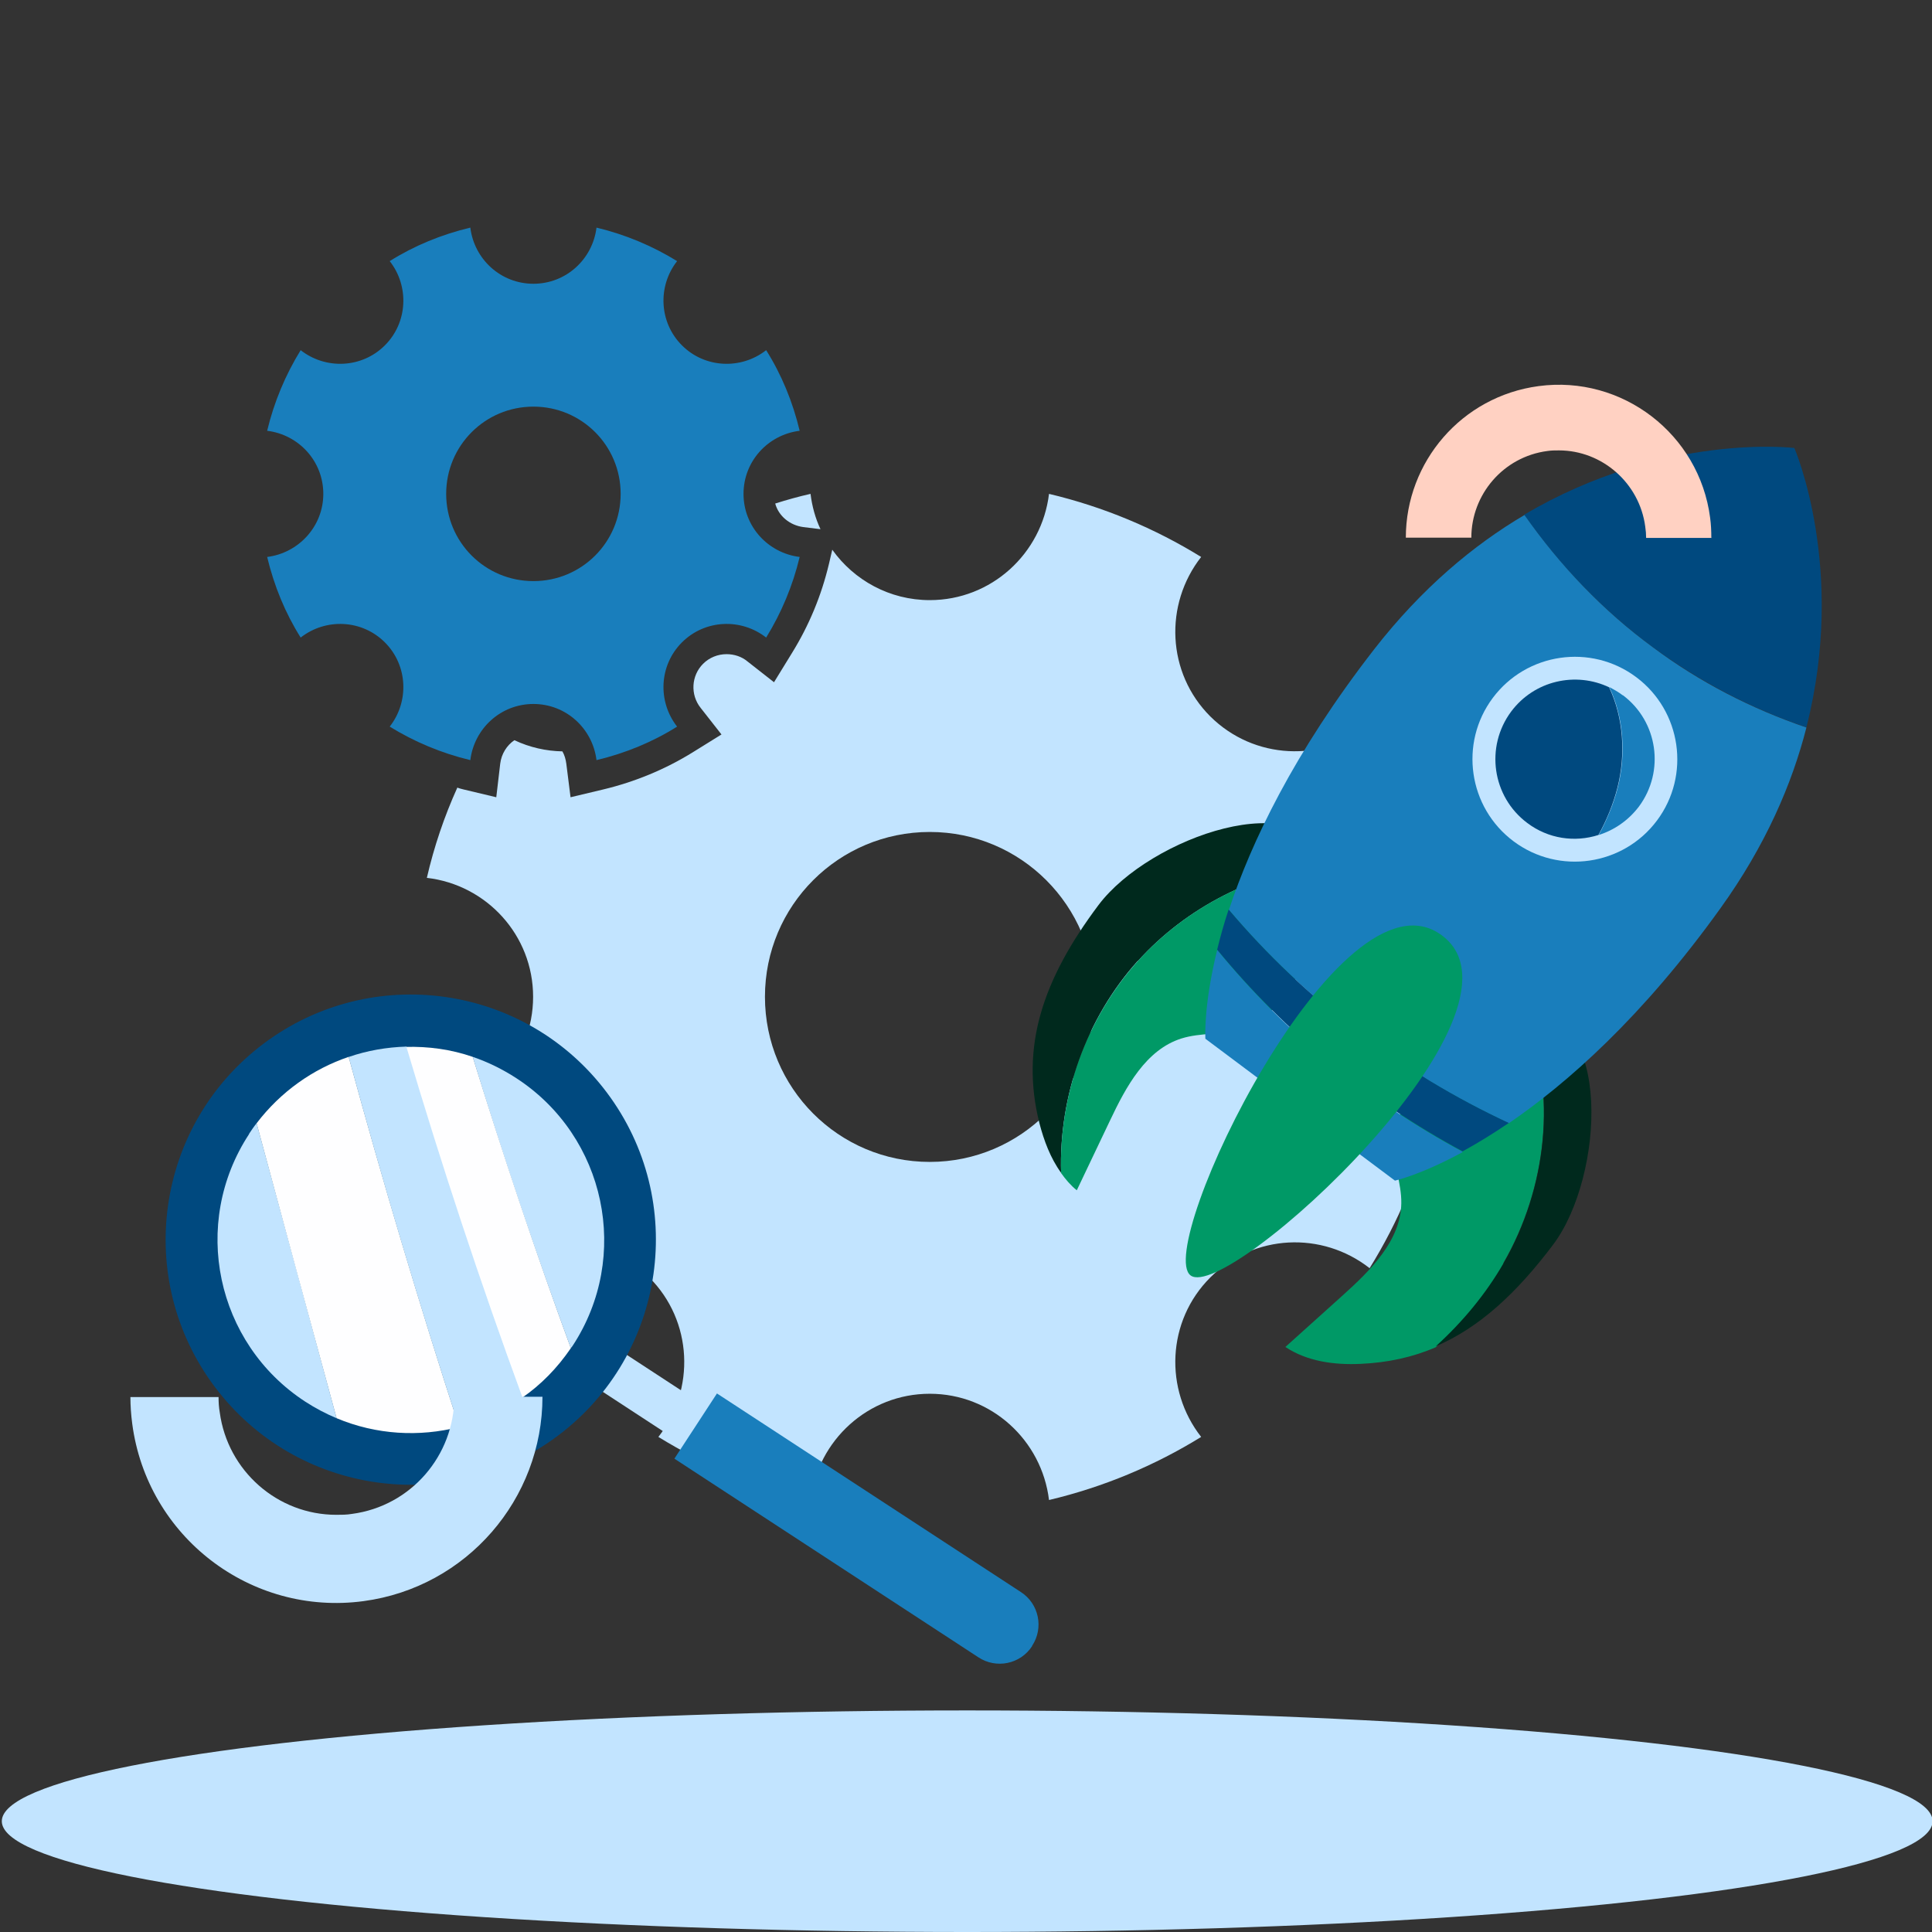
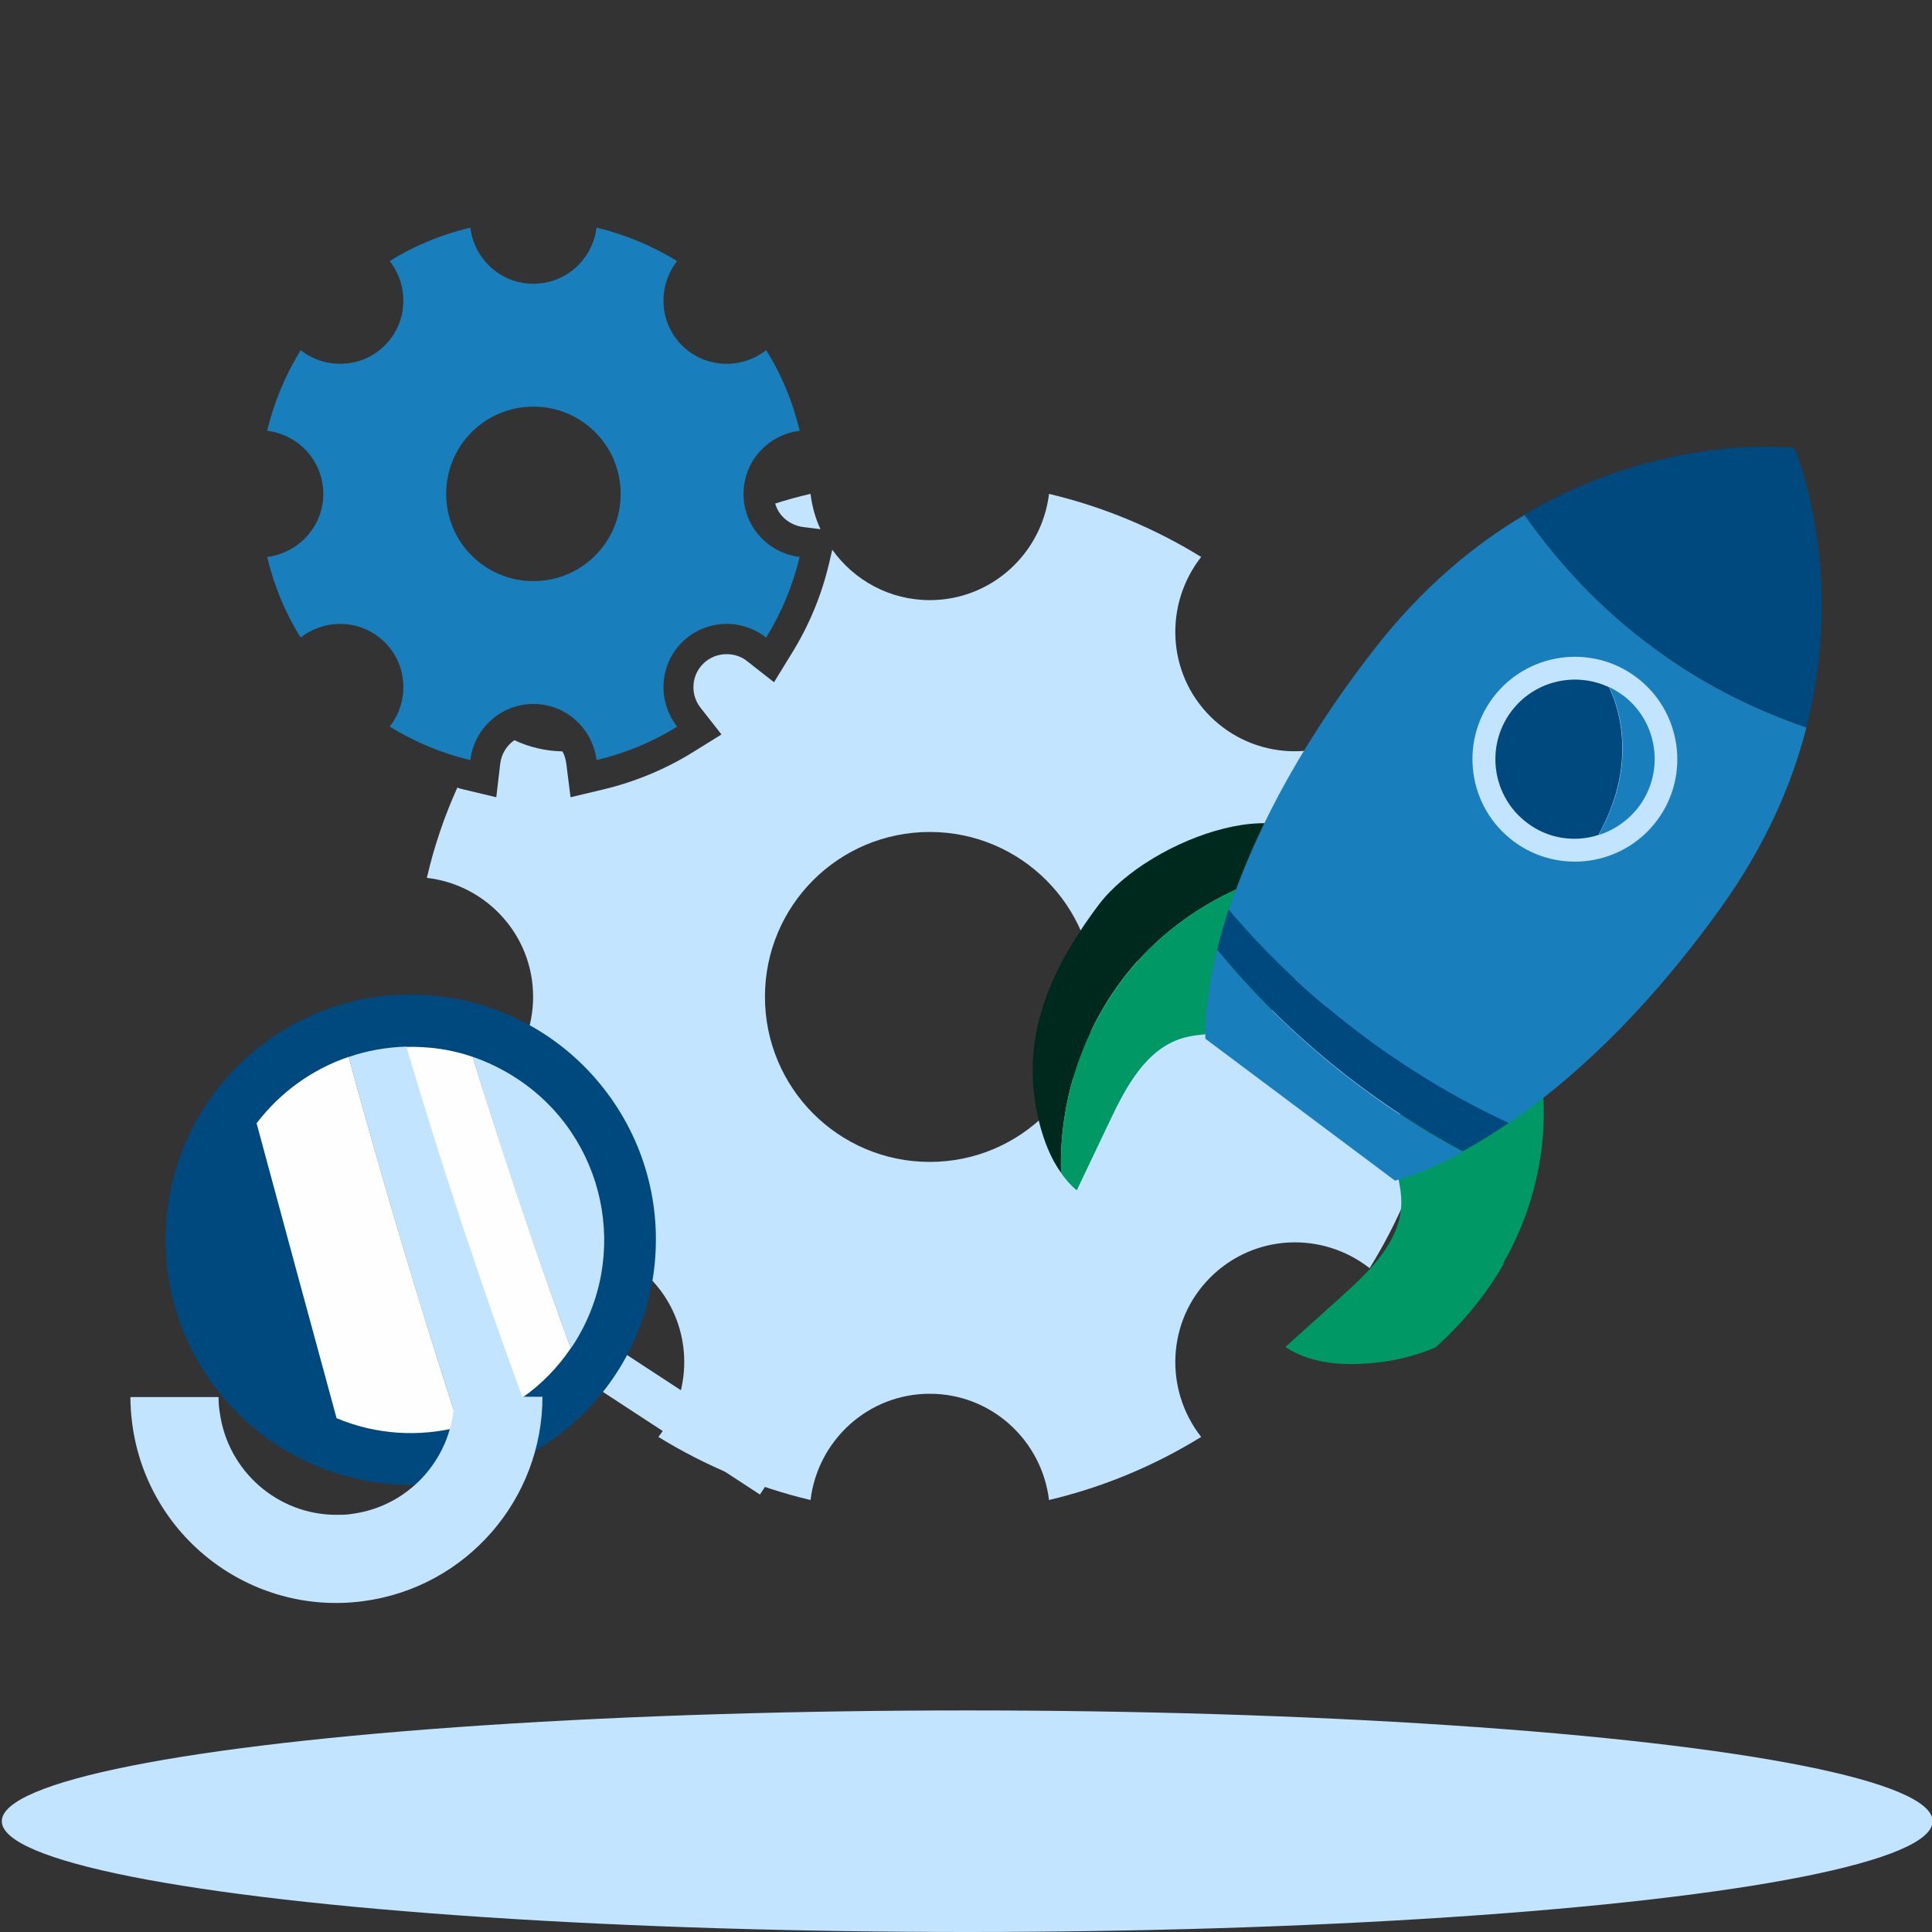
<svg xmlns="http://www.w3.org/2000/svg" id="Layer_1" data-name="Layer 1" viewBox="0 0 64 64">
  <rect x="0" y="0" width="64" height="64" fill="#333333" stroke="none" />
  <defs>
    <style>
      .cls-1 {
        fill: #c2e4ff;
      }

      .cls-2 {
        fill: #096;
      }

      .cls-3 {
        fill: #ffd1c2;
      }

      .cls-4 {
        fill: #197ebc;
      }

      .cls-5 {
        fill: #fefeff;
      }

      .cls-6 {
        fill: #00291d;
      }

      .cls-7 {
        fill: #00497f;
      }
    </style>
  </defs>
  <ellipse class="cls-1" cx="32.04" cy="60.33" rx="31.98" ry="3.67" />
  <g>
    <path class="cls-1" d="m43.94,33.02c0-2.04,1.54-3.71,3.52-3.94-.42-1.81-1.14-3.51-2.09-5.05-1.57,1.23-3.83,1.14-5.28-.3-1.44-1.44-1.53-3.71-.3-5.28-1.54-.95-3.23-1.66-5.04-2.09-.24,1.98-1.91,3.52-3.95,3.52-1.33,0-2.51-.66-3.23-1.67l-.11.47c-.25,1.05-.66,2.04-1.23,2.96l-.59.96-.88-.69c-.19-.16-.44-.24-.69-.24-.29,0-.57.11-.78.32-.39.39-.43,1.02-.08,1.46l.69.88-.95.59c-.92.57-1.92.98-2.96,1.23l-1.09.26-.14-1.11c-.02-.15-.06-.29-.13-.41-.54-.01-1.08-.13-1.59-.37-.25.17-.43.45-.47.78l-.13,1.11-1.09-.26c-.07-.02-.13-.03-.2-.06-.43.95-.77,1.95-1.01,2.99,1.98.23,3.52,1.9,3.52,3.94s-1.54,3.71-3.52,3.95c.42,1.81,1.14,3.51,2.09,5.04,1.57-1.23,3.83-1.14,5.28.31,1.44,1.44,1.53,3.71.3,5.28,1.54.95,3.23,1.66,5.04,2.09.24-1.98,1.91-3.52,3.95-3.52s3.71,1.54,3.95,3.52c1.81-.43,3.5-1.14,5.04-2.09-1.23-1.57-1.14-3.84.3-5.28,1.45-1.45,3.71-1.54,5.28-.31.95-1.53,1.67-3.23,2.09-5.04-1.98-.24-3.52-1.9-3.52-3.95Zm-13.14,5.47c-3.02,0-5.46-2.45-5.46-5.47s2.44-5.46,5.46-5.46,5.46,2.45,5.46,5.46-2.44,5.47-5.46,5.47Zm-3.95-22.13c-.4.09-.79.2-1.17.32.11.41.48.72.93.78l.57.07c-.17-.36-.28-.76-.33-1.17Z" />
    <path class="cls-4" d="m24.63,16.36c0-1.08.81-1.96,1.86-2.09-.23-.96-.6-1.86-1.11-2.67-.83.65-2.03.6-2.79-.16-.76-.76-.81-1.96-.16-2.79-.81-.5-1.71-.88-2.67-1.11-.13,1.05-1.01,1.86-2.09,1.86s-1.96-.81-2.09-1.86c-.96.23-1.86.6-2.67,1.11.65.83.6,2.03-.16,2.79s-1.96.81-2.79.16c-.5.81-.88,1.71-1.11,2.67,1.05.13,1.86,1.01,1.86,2.09s-.82,1.96-1.86,2.09c.23.96.6,1.86,1.11,2.67.83-.65,2.03-.6,2.79.16.76.76.81,1.96.16,2.79.81.5,1.71.88,2.67,1.11.13-1.05,1.01-1.86,2.09-1.86s1.96.81,2.09,1.86c.96-.23,1.86-.6,2.67-1.11-.65-.83-.6-2.03.16-2.79s1.96-.81,2.79-.16c.5-.81.88-1.71,1.11-2.67-1.05-.13-1.86-1.01-1.86-2.09Zm-6.96,2.89c-1.6,0-2.89-1.29-2.89-2.89s1.29-2.89,2.89-2.89,2.89,1.29,2.89,2.89-1.29,2.89-2.89,2.89Z" />
    <g>
      <g>
        <path class="cls-2" d="m49.8,41.84c1.43-2.48,1.79-5.61.72-8.25-.25.02-.52.08-.82.19-.58.22-1.07.63-1.54,1.04-.95.82-1.98,1.8-2,3.06-.01.67.27,1.31.26,1.98-.02,1.24-1.02,2.22-1.94,3.05-.63.57-1.27,1.14-1.9,1.71.72.48,1.62.6,2.49.56.9-.04,1.73-.22,2.49-.55.89-.8,1.66-1.73,2.25-2.76Z" />
-         <path class="cls-6" d="m50.53,33.59c1.07,2.65.7,5.78-.72,8.25-.6,1.04-1.37,1.96-2.25,2.76,1.44-.62,2.67-1.75,3.89-3.37,1.71-2.28,1.95-7.84-.91-7.65Z" />
      </g>
      <g>
        <path class="cls-6" d="m37.69,31.84c1.61-1.79,3.9-2.94,6.28-3.22-.7-2.69-5.88-.9-7.58,1.36-1.86,2.48-2.59,4.7-1.96,7.22.15.58.37,1.17.72,1.65-.08-2.54.83-5.12,2.54-7.02Z" />
        <path class="cls-2" d="m44.04,29.54c.02-.35,0-.65-.07-.92-2.39.28-4.67,1.43-6.28,3.22-1.71,1.9-2.62,4.47-2.54,7.02.15.21.32.41.52.57.37-.77.73-1.54,1.1-2.31.53-1.12,1.19-2.35,2.37-2.72.64-.2,1.33-.11,1.97-.31,1.2-.38,1.85-1.64,2.37-2.79.26-.57.52-1.15.56-1.77Z" />
      </g>
      <g>
        <path class="cls-7" d="m59.84,24.09c1.34-5.25-.4-9.25-.4-9.25,0,0-4.31-.53-8.95,2.21,1.17,1.68,2.61,3.17,4.25,4.38,1.55,1.14,3.27,2.04,5.09,2.66Z" />
        <path class="cls-4" d="m49.98,37.21c1.93-1.32,4.42-3.51,7.01-7.12,1.49-2.07,2.37-4.11,2.85-5.99-1.82-.62-3.55-1.51-5.09-2.66-1.65-1.21-3.08-2.71-4.25-4.38-1.68.99-3.4,2.42-4.98,4.45-2.68,3.45-4.08,6.42-4.81,8.63,2.53,2.99,5.72,5.42,9.28,7.07Z" />
        <path class="cls-7" d="m48.45,38.14c.46-.25.97-.56,1.53-.94-3.55-1.65-6.75-4.08-9.28-7.07-.16.48-.28.92-.38,1.33,2.24,2.73,5.03,5.01,8.13,6.68Z" />
        <path class="cls-4" d="m40.32,31.47c-.46,1.87-.39,2.94-.39,2.94l3.14,2.35,3.14,2.35s.86-.19,2.25-.95c-3.11-1.67-5.89-3.95-8.13-6.68Z" />
      </g>
-       <path class="cls-2" d="m47.77,30.99c3.39,2.53-7.11,12.18-8.33,11.26-1.23-.92,4.95-13.8,8.33-11.26Z" />
      <path class="cls-1" d="m54.89,27.18c-1.12,1.5-3.25,1.81-4.75.69-1.5-1.12-1.81-3.25-.69-4.75,1.12-1.5,3.25-1.81,4.75-.69,1.5,1.12,1.81,3.25.69,4.75Z" />
      <g>
        <path class="cls-7" d="m53.31,22.77c-1.11-.53-2.48-.23-3.25.8-.87,1.17-.63,2.82.53,3.69.7.53,1.58.65,2.36.4.27-.49.49-1.02.63-1.57.28-1.1.2-2.32-.28-3.33Z" />
        <path class="cls-4" d="m53.75,23.03c-.14-.11-.29-.19-.44-.27.48,1.01.56,2.23.28,3.33-.14.55-.36,1.07-.63,1.57.51-.16.98-.48,1.33-.94.87-1.17.63-2.82-.53-3.69Z" />
      </g>
    </g>
    <g>
      <rect class="cls-1" x="21" y="41.81" width="1.46" height="9.16" transform="translate(-28.98 39.2) rotate(-56.83)" />
-       <path class="cls-4" d="m34.19,54.53h0c-.39.6-1.19.76-1.78.37l-10.07-6.58,1.41-2.16,10.07,6.58c.6.39.76,1.19.37,1.78Z" />
      <circle class="cls-7" cx="13.61" cy="41.07" r="8.12" transform="translate(-21.94 16.4) rotate(-36.91)" />
      <g>
-         <path class="cls-1" d="m8.25,37.57c-1.94,2.96-1.1,6.93,1.86,8.86.34.22.68.4,1.04.55-.88-3.26-1.76-6.51-2.65-9.77-.09.11-.17.23-.25.35Z" />
        <path class="cls-1" d="m18.97,44.58c1.94-2.96,1.1-6.93-1.86-8.86-.46-.3-.95-.54-1.45-.71.99,3.25,2.08,6.47,3.25,9.65.02-.03.04-.05.06-.08Z" />
        <path class="cls-5" d="m17.3,46.3c.62-.43,1.16-.98,1.61-1.64-1.17-3.19-2.25-6.41-3.25-9.65-.72-.25-1.47-.35-2.22-.33,1.16,3.92,2.45,7.8,3.85,11.63Z" />
        <path class="cls-1" d="m11.55,35.01c1.12,4.12,2.34,8.21,3.66,12.26.75-.19,1.46-.52,2.1-.97-1.41-3.84-2.69-7.72-3.85-11.63-.65.02-1.29.13-1.9.34Z" />
        <path class="cls-5" d="m8.5,37.21c.88,3.26,1.76,6.51,2.65,9.77,1.31.55,2.74.63,4.06.29-1.32-4.06-2.54-8.15-3.66-12.26-1.18.4-2.25,1.15-3.05,2.2Z" />
      </g>
    </g>
-     <path class="cls-3" d="m56.7,17.82h-2.17c0-.12-.01-.25-.03-.38-.19-1.43-1.42-2.52-2.86-2.52-.12,0-.25,0-.38.02-1.46.19-2.52,1.44-2.52,2.87h-2.17c0-2.51,1.85-4.68,4.4-5.02,2.77-.37,5.32,1.59,5.68,4.36.03.22.04.44.04.66Z" />
    <path class="cls-1" d="m4.32,46.28h2.92c0,.17.01.34.04.51.26,1.93,1.91,3.39,3.86,3.39.17,0,.34,0,.52-.03,1.96-.26,3.39-1.94,3.39-3.88h2.92c0,3.38-2.5,6.31-5.93,6.77-3.74.5-7.17-2.14-7.66-5.88-.04-.3-.06-.6-.06-.89Z" />
  </g>
</svg>